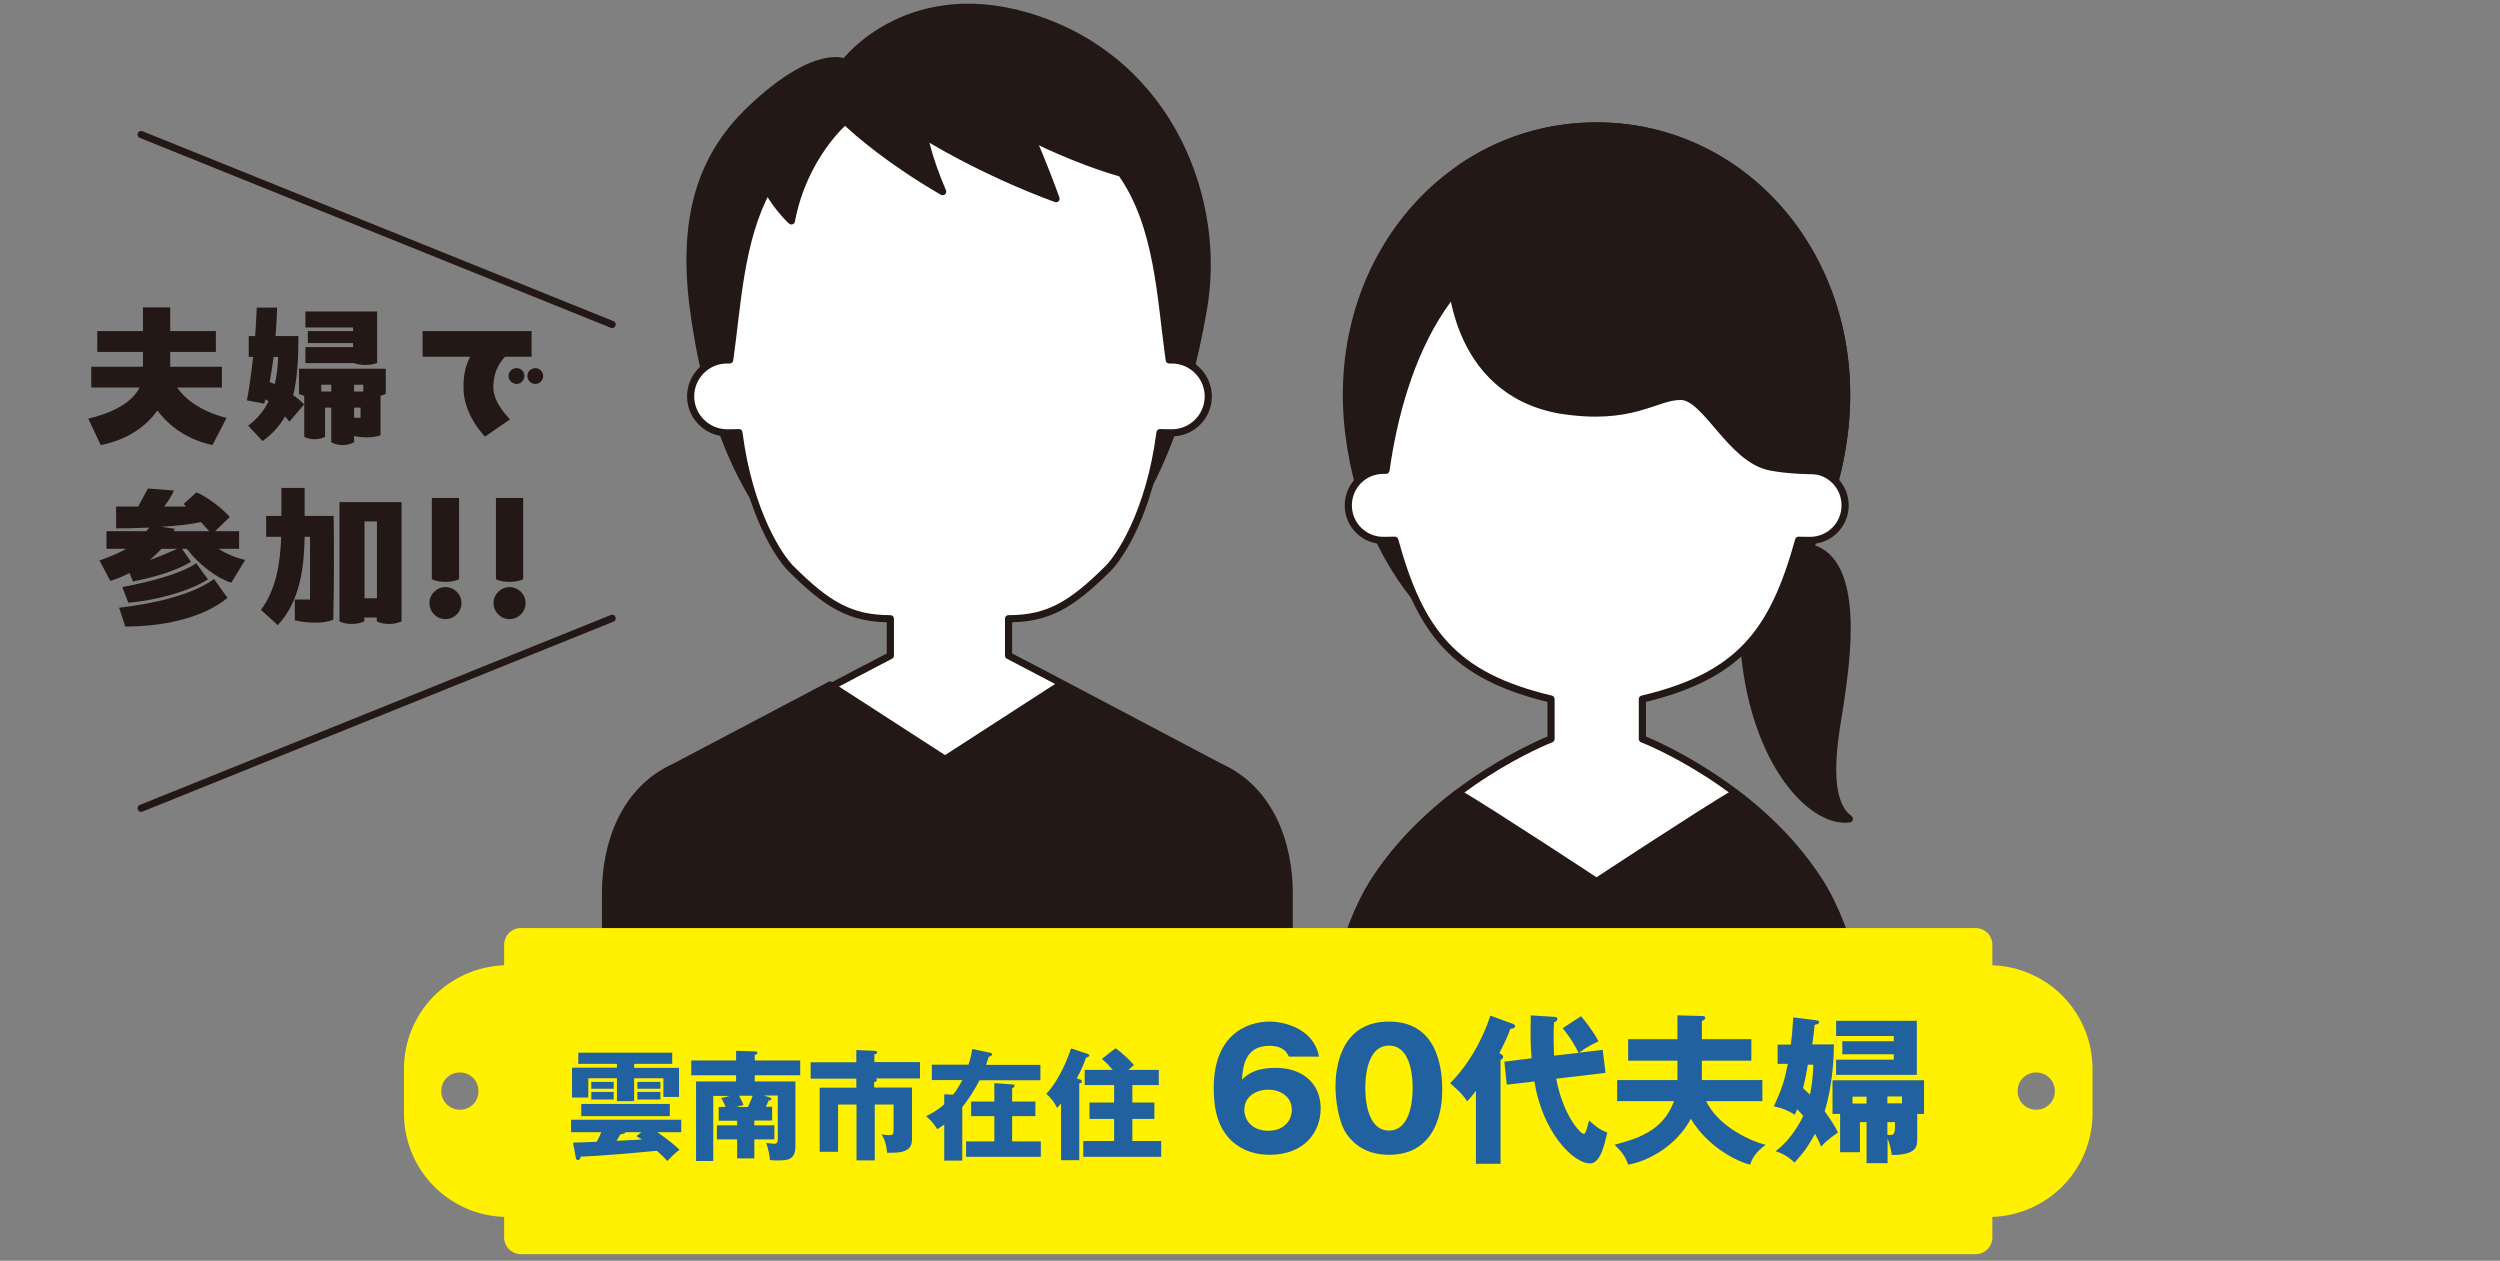
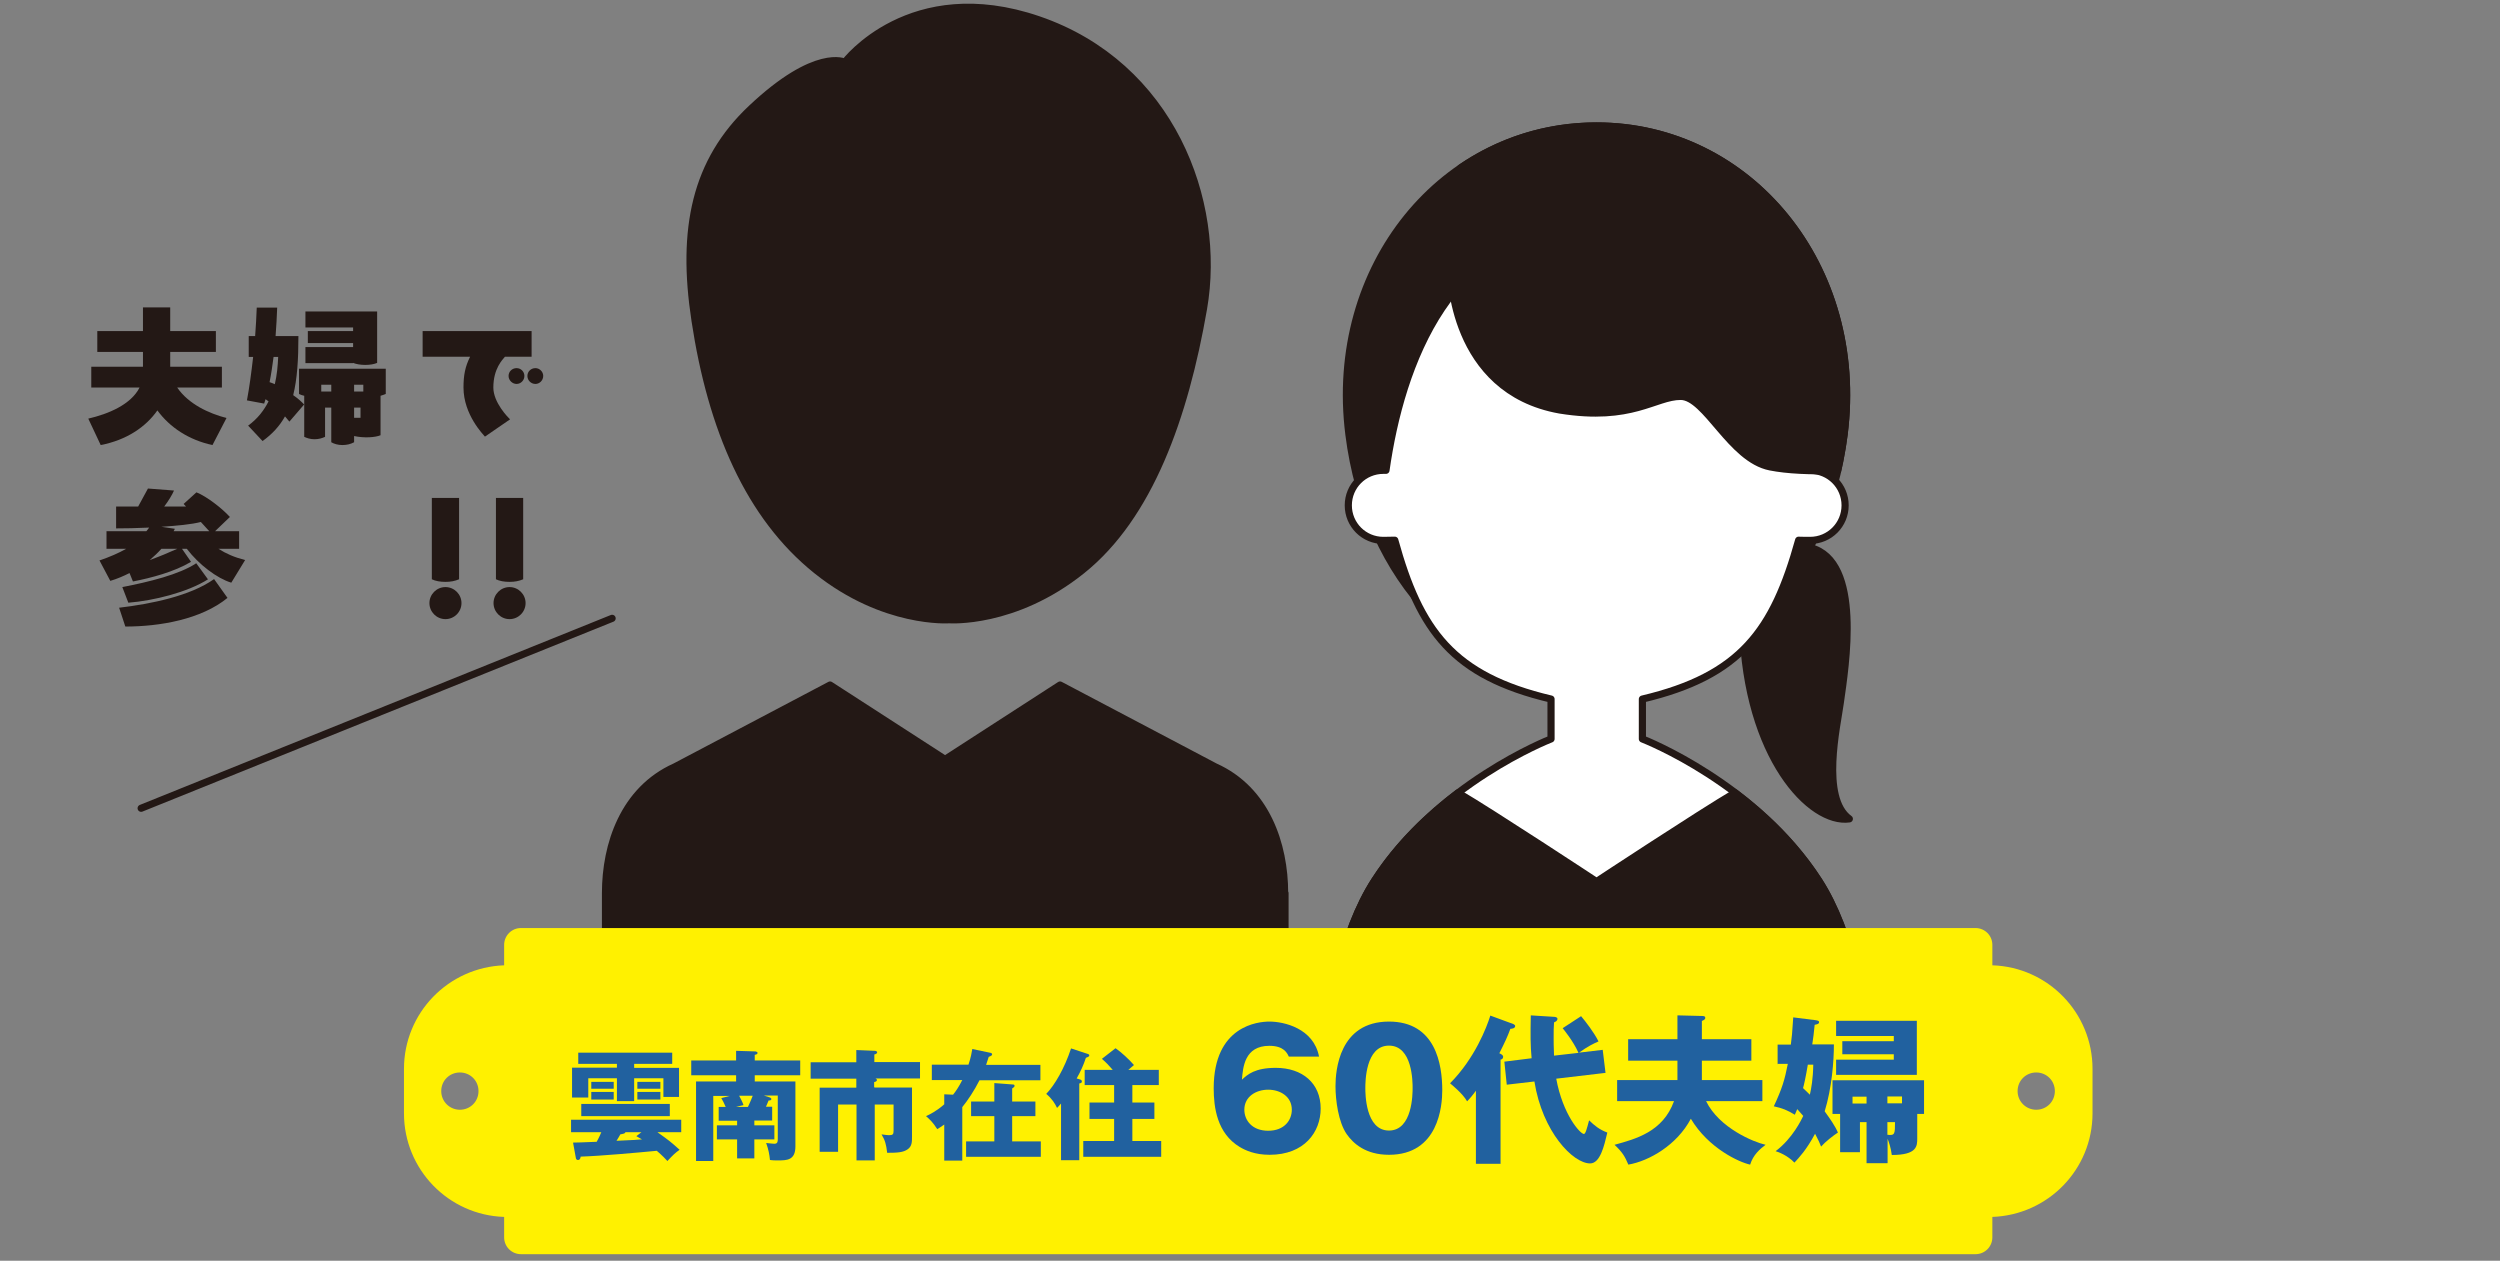
<svg xmlns="http://www.w3.org/2000/svg" width="349" height="176" viewBox="0 0 349 176" fill="none">
  <rect x="0" y="0" width="349" height="176" fill="#808080" stroke="none" />
  <path d="M97.027 44.736C99.32 59.893 104.577 72.085 114.002 79.636C123.426 87.187 132.515 86.516 132.515 86.516C132.515 86.516 141.604 87.187 151.028 79.636C160.452 72.085 165.374 58.215 168.003 43.113C170.632 28.012 163.416 9.08 144.987 2.759C127.062 -3.393 117.945 8.688 117.945 8.688C117.945 8.688 113.918 6.619 104.885 15.148C97.083 22.503 95.069 31.899 97.027 44.736Z" fill="#231815" stroke="#231815" stroke-linecap="round" stroke-linejoin="round" />
-   <path d="M117.946 16.91C117.946 16.91 112.185 21.776 110.479 30.837C110.479 30.837 108.661 29.215 107.123 26.502C103.292 33.578 102.956 42.582 101.866 50.245C101.754 50.245 101.614 50.245 101.502 50.245C98.677 50.245 96.412 52.538 96.412 55.334C96.412 58.131 98.706 60.424 101.502 60.424C101.698 60.424 102.984 60.424 103.152 60.396C104.634 71.75 108.885 77.847 110.395 79.357C115.513 84.475 118.785 86.376 124.294 86.376V91.522C123.986 91.634 94.818 107.043 94.818 107.043C87.659 110.259 85.114 117.893 85.114 124.689V168.65H179.973V124.689C179.973 117.893 177.428 110.259 170.269 107.043C170.269 107.043 141.101 91.634 140.793 91.522V86.376C146.302 86.376 149.574 84.447 154.692 79.357C156.202 77.847 160.453 71.75 161.935 60.396C162.131 60.396 163.389 60.424 163.585 60.424C166.41 60.424 168.675 58.131 168.675 55.334C168.675 52.538 166.382 50.245 163.585 50.245C163.473 50.245 163.333 50.245 163.222 50.245C162.019 41.715 161.739 31.508 156.538 24.181C149.882 22.28 144.037 19.231 144.037 19.231C144.037 19.231 145.464 22.335 147.421 27.733C136.654 23.762 129.02 18.896 129.02 18.896C129.02 18.896 129.467 21.776 131.593 26.754C124.322 22.531 119.819 18.644 118.03 16.938L117.946 16.91Z" fill="white" stroke="#231815" stroke-linecap="round" stroke-linejoin="round" />
  <path d="M179.331 124.687C179.331 117.891 176.786 110.257 169.627 107.041C169.627 107.041 156.707 100.217 147.982 95.631L131.93 106.006L115.877 95.631C107.152 100.217 94.232 107.041 94.232 107.041C87.073 110.257 84.528 117.891 84.528 124.687V168.648H179.387V124.687H179.331Z" fill="#231815" stroke="#231815" stroke-linecap="round" stroke-linejoin="round" />
  <path d="M243.262 87.412C243.262 87.412 243.933 74.241 252.714 76.45C260.041 78.296 257.608 93.089 256.909 98.067C256.461 101.367 254.14 111.407 258.167 114.315C252.77 115.07 243.849 105.702 243.29 87.44L243.262 87.412Z" fill="#231815" stroke="#231815" stroke-linecap="round" stroke-linejoin="round" />
  <path d="M222.874 95.773C241.303 95.773 254.922 80.728 257.439 60.649C260.404 37.158 244.212 17.582 222.874 17.582C201.536 17.582 185.344 37.158 188.309 60.649C190.826 80.728 204.473 95.773 222.874 95.773Z" fill="#231815" stroke="#231815" stroke-linecap="round" stroke-linejoin="round" />
  <path d="M183.525 167.98C183.525 167.98 182.574 137.33 191.915 122.899C200.668 109.392 216.105 103.324 216.524 103.156V97.591C202.821 94.347 198.207 88.082 194.711 75.414C194.544 75.414 193.313 75.442 193.117 75.442C190.405 75.442 188.223 73.261 188.223 70.548C188.223 67.835 190.405 65.654 193.117 65.654C193.229 65.654 193.369 65.654 193.481 65.654C195.55 51.084 202.402 31.341 222.901 31.341C243.399 31.341 250.279 51.084 252.32 65.654C252.432 65.654 252.544 65.654 252.684 65.654C255.396 65.654 257.578 67.835 257.578 70.548C257.578 73.261 255.396 75.442 252.684 75.442C252.516 75.442 251.257 75.442 251.09 75.414C247.566 88.082 242.98 94.347 229.277 97.591V103.156C229.696 103.324 245.133 109.392 253.886 122.899C263.227 137.33 262.276 167.98 262.276 167.98" fill="white" />
  <path d="M183.525 167.98C183.525 167.98 182.574 137.33 191.915 122.899C200.668 109.392 216.105 103.324 216.524 103.156V97.591C202.821 94.347 198.207 88.082 194.711 75.414C194.544 75.414 193.313 75.442 193.117 75.442C190.405 75.442 188.223 73.261 188.223 70.548C188.223 67.835 190.405 65.654 193.117 65.654C193.229 65.654 193.369 65.654 193.481 65.654C195.55 51.084 202.402 31.341 222.901 31.341C243.399 31.341 250.279 51.084 252.32 65.654C252.432 65.654 252.544 65.654 252.684 65.654C255.396 65.654 257.578 67.835 257.578 70.548C257.578 73.261 255.396 75.442 252.684 75.442C252.516 75.442 251.257 75.442 251.09 75.414C247.566 88.082 242.98 94.347 229.277 97.591V103.156C229.696 103.324 245.133 109.392 253.886 122.899C263.227 137.33 262.276 167.98 262.276 167.98" stroke="#231815" stroke-linecap="round" stroke-linejoin="round" />
  <path d="M242.197 110.679C237.303 113.559 222.873 123.067 222.873 123.067C222.873 123.067 208.442 113.559 203.548 110.679C199.493 113.755 195.215 117.782 191.915 122.9C182.574 137.33 183.525 167.98 183.525 167.98H262.248C262.248 167.98 263.199 137.33 253.858 122.9C250.558 117.782 246.28 113.727 242.225 110.679H242.197Z" fill="#231815" stroke="#231815" stroke-linecap="round" stroke-linejoin="round" />
  <path d="M222.873 17.582C215.798 17.582 209.31 19.735 203.884 23.455C203.073 27.678 202.542 32.46 202.542 37.941C202.542 37.941 202.542 54.524 217.755 57.237C227.823 58.859 231.067 55.335 234.618 55.335C238.17 55.335 241.582 64.088 247.119 65.179C249.496 65.654 252.712 65.794 256.543 65.683C256.907 64.032 257.214 62.355 257.438 60.649C260.402 37.158 244.21 17.582 222.873 17.582Z" fill="#231815" stroke="#231815" stroke-linecap="round" stroke-linejoin="round" />
  <path d="M278.133 134.757V131.904C278.133 130.59 277.07 129.555 275.784 129.555H72.727C71.413 129.555 70.378 130.618 70.378 131.904V134.757C62.604 135.036 56.395 141.384 56.395 149.215V155.423C56.395 163.253 62.604 169.629 70.378 169.881V172.734C70.378 174.048 71.441 175.083 72.727 175.083H275.784C277.098 175.083 278.133 174.02 278.133 172.734V169.881C285.907 169.602 292.116 163.253 292.116 155.423V149.215C292.116 141.384 285.907 135.008 278.133 134.757ZM64.198 154.92C62.772 154.92 61.597 153.773 61.597 152.319C61.597 150.865 62.744 149.718 64.198 149.718C65.652 149.718 66.799 150.865 66.799 152.319C66.799 153.773 65.652 154.92 64.198 154.92ZM284.257 154.92C282.831 154.92 281.656 153.773 281.656 152.319C281.656 150.865 282.803 149.718 284.257 149.718C285.712 149.718 286.858 150.865 286.858 152.319C286.858 153.773 285.712 154.92 284.257 154.92Z" fill="#FFF100" />
  <path d="M79.97 159.506C80.502 159.506 81.173 159.478 83.298 159.394C83.354 159.282 83.69 158.695 83.942 158.052H79.719V156.318H95.1V158.052H91.772C93.45 159.254 93.534 159.31 94.876 160.513C94.289 160.904 93.897 161.296 93.17 162.079C92.946 161.827 92.499 161.351 91.688 160.652C89.003 160.904 83.83 161.379 81.061 161.463C81.005 161.911 80.781 161.939 80.67 161.939C80.502 161.939 80.39 161.771 80.39 161.659L79.998 159.506H79.97ZM88.528 149.075H94.792V153.13H92.611V150.529H88.528V153.717H86.123V150.529H82.124V153.213H79.859V149.047H86.123V148.515H80.725V146.949H93.841V148.515H88.528V149.047V149.075ZM93.506 154.108V155.814H81.145V154.108H93.506ZM85.675 151.032V151.983H82.543V151.032H85.675ZM85.675 152.43V153.493H82.543V152.43H85.675ZM89.591 158.052H87.297C87.297 158.247 87.018 158.275 86.598 158.359C86.458 158.583 86.319 158.89 86.067 159.254C88.696 159.142 88.975 159.114 89.618 159.058C89.171 158.807 89.143 158.779 88.835 158.611L89.618 157.996L89.591 158.052ZM92.191 151.032V151.983H88.975V151.032H92.191ZM92.191 152.43V153.493H88.975V152.43H92.191Z" fill="#21619F" />
  <path d="M105.306 157.098H108.103V159.056H105.306V161.713H102.901V159.056H100.077V157.098H102.901V156.455H100.328V154.526H101.307C101.027 153.91 100.972 153.771 100.692 153.295L101.894 152.988H99.573V162.076H97.168V150.974H102.761V150.107H96.497V148.038H102.761V146.695L105.474 146.779C105.474 146.779 105.754 146.835 105.754 146.975C105.754 147.171 105.614 147.199 105.362 147.254V148.038H111.71V150.107H105.362V150.974H111.039V160.035C111.039 161.992 109.837 161.992 108.578 161.992C108.075 161.992 107.879 161.992 107.487 161.936C107.404 161.125 107.292 160.51 106.956 159.559C107.236 159.587 107.907 159.671 108.103 159.671C108.578 159.671 108.578 159.308 108.578 159V152.932H106.621L107.487 153.211C107.487 153.211 107.683 153.323 107.683 153.407C107.683 153.631 107.432 153.631 107.292 153.631C107.152 154.022 107.04 154.218 106.928 154.498H107.795V156.427H105.306V157.07V157.098ZM103.181 152.96C103.433 153.435 103.628 153.798 103.796 154.274C103.433 154.358 103.153 154.414 102.761 154.526H104.411C104.411 154.526 104.803 153.715 105.082 152.96H103.181Z" fill="#21619F" />
  <path d="M122.142 151.815H127.316V158.695C127.316 159.394 127.316 160.009 126.728 160.429C126.113 160.876 125.302 160.932 123.848 160.932C123.708 159.73 123.568 159.226 123.065 158.359C123.68 158.443 123.876 158.471 124.1 158.471C124.631 158.471 124.743 158.359 124.743 157.856V154.193H122.114V161.995H119.569V154.193H116.996V160.792H114.424V151.843H119.541V150.585H113.165V148.292H119.541V146.586L122.198 146.698C122.198 146.698 122.45 146.754 122.45 146.894C122.45 147.089 122.226 147.173 122.058 147.201V148.264H128.434V150.557H122.226C122.226 150.557 122.422 150.669 122.422 150.753C122.422 150.949 122.198 151.033 122.03 151.06V151.788L122.142 151.815Z" fill="#21619F" />
  <path d="M145.241 148.653V150.806H136.739C135.984 152.289 135.145 153.547 134.334 154.554V162.021H131.817V156.987C131.37 157.294 131.174 157.434 130.839 157.63C130.223 156.651 129.776 156.26 129.272 155.812C129.72 155.616 130.755 155.113 131.817 154.162V152.764L133.048 152.82C133.467 152.289 133.831 151.757 134.334 150.778H130.083V148.625H135.201C135.537 147.618 135.649 146.947 135.732 146.444L138.277 146.975C138.417 147.003 138.501 147.087 138.501 147.199C138.501 147.311 138.361 147.423 138.026 147.535C137.83 148.178 137.746 148.401 137.662 148.653H145.241ZM144.542 153.771V155.812H141.298V159.336H145.297V161.489H134.866V159.336H138.809V155.812H135.565V153.771H138.809V151.198L141.409 151.394C141.549 151.394 141.633 151.45 141.633 151.59C141.633 151.729 141.493 151.813 141.298 151.953V153.771H144.542Z" fill="#21619F" />
  <path d="M150.666 150.667C150.806 150.695 151.03 150.75 151.03 150.974C151.03 151.17 150.89 151.198 150.666 151.254V161.965H148.121V154.05C147.981 154.246 147.674 154.554 147.562 154.666C147.282 154.05 146.807 153.323 146.052 152.708C147.226 151.506 148.597 149.157 149.519 146.36L151.729 147.087C151.924 147.143 152.064 147.199 152.064 147.339C152.064 147.507 151.813 147.59 151.589 147.674C151.253 148.709 150.862 149.548 150.302 150.555L150.694 150.667H150.666ZM161.768 149.352V151.478H158.077V153.911H161.153V156.204H158.077V159.28H162.104V161.489H151.225V159.28H155.532V156.204H152.092V153.911H155.532V151.478H151.421V149.352H155.336C154.721 148.653 154.469 148.373 153.826 147.814L155.728 146.332C156.511 146.863 157.657 147.926 158.301 148.681C157.993 148.933 157.825 149.073 157.518 149.352H161.74H161.768Z" fill="#21619F" />
  <path d="M179.919 147.506C179.695 147.031 179.248 145.996 177.206 145.996C173.738 145.996 173.515 148.988 173.375 150.722C174.158 149.995 175.193 149.072 178.101 149.072C181.82 149.072 184.365 151.226 184.365 154.749C184.365 158.021 182.1 161.209 177.234 161.209C175.137 161.209 173.822 160.566 173.067 160.119C169.907 158.217 169.432 154.609 169.432 151.925C169.432 143.172 175.668 142.612 177.206 142.612C179.22 142.612 183.386 143.535 184.141 147.506H179.891H179.919ZM180.338 154.917C180.338 153.071 178.716 152.121 177.038 152.121C175.36 152.121 173.71 153.071 173.71 154.917C173.71 156.371 174.773 157.853 177.038 157.853C179.303 157.853 180.338 156.371 180.338 154.917Z" fill="#21619F" />
  <path d="M201.34 152.204C201.34 154.358 200.837 161.209 193.901 161.209C190.657 161.209 188.923 159.643 188.001 158.329C186.826 156.623 186.435 153.575 186.435 151.617C186.435 149.464 186.938 142.612 193.901 142.612C200.417 142.612 201.34 148.569 201.34 152.204ZM190.601 151.897C190.601 152.624 190.601 157.825 193.901 157.825C197.201 157.825 197.201 152.652 197.201 151.897C197.201 151.058 197.201 145.968 193.901 145.968C190.601 145.968 190.601 151.086 190.601 151.897Z" fill="#21619F" />
  <path d="M209.505 162.469H206.037V152.262C205.646 152.821 205.198 153.352 204.807 153.744C204.192 152.653 202.681 151.451 202.43 151.227C205.897 147.731 207.547 143.397 208.051 141.775L211.239 142.949C211.239 142.949 211.518 143.061 211.518 143.229C211.518 143.592 210.987 143.62 210.847 143.62C210.428 144.767 210.092 145.466 209.309 147.032C209.589 147.172 209.84 147.284 209.84 147.535C209.84 147.787 209.645 147.899 209.477 147.927V162.497L209.505 162.469ZM220.355 146.976C219.628 145.326 218.258 143.676 218.146 143.536L220.719 141.858C221.334 142.585 222.565 144.18 223.152 145.382C222.509 145.662 221.67 146.053 220.439 146.948L223.739 146.557L224.131 149.773L217.251 150.584C218.174 155.617 220.607 158.302 221.111 158.302C221.334 158.302 221.502 157.659 221.838 156.4C222.593 157.128 223.264 157.687 224.383 158.106C223.935 160.008 223.376 162.413 221.977 162.413C219.6 162.413 215.322 158.022 214.203 150.975L210.344 151.423L210.008 148.207L213.812 147.731C213.644 145.941 213.644 144.459 213.7 141.747L216.832 141.942C217.084 141.942 217.419 141.998 217.419 142.222C217.419 142.502 217.195 142.613 216.944 142.725C216.888 143.424 216.888 143.9 216.888 144.963C216.888 145.186 216.888 146.249 216.944 147.368L220.383 146.976H220.355Z" fill="#21619F" />
  <path d="M234.254 141.747L237.582 141.83C237.777 141.83 238.057 141.83 238.057 142.11C238.057 142.306 237.833 142.418 237.582 142.53V145.074H244.489V148.067H237.582V150.779H246.027V153.716H238.169C239.987 157.463 244.825 159.449 246.475 159.812C245.692 160.4 244.741 161.211 244.321 162.581C242.839 162.273 238.504 160.316 236.043 156.177C234.114 159.84 230.227 162.077 227.318 162.581C226.815 161.406 226.507 160.875 225.389 159.812C228.353 159.001 232.156 157.994 233.694 153.716H225.752V150.779H234.17V148.067H227.29V145.074H234.17V141.747H234.254Z" fill="#21619F" />
  <path d="M248.154 148.597V145.828H250C250.14 144.766 250.196 144.29 250.336 142.025L253.44 142.416C253.719 142.472 253.943 142.472 253.943 142.696C253.943 142.948 253.636 143.004 253.328 143.06C253.216 144.206 253.132 144.905 252.992 145.8H256.013C256.013 148.093 255.733 151.869 254.726 155.141C255.481 156.203 256.152 157.126 256.572 158.105C255.957 158.497 254.81 159.391 254.223 160.063C254.055 159.615 253.859 159.168 253.384 158.273C252.153 160.566 251.147 161.601 250.503 162.3C249.497 161.265 248.266 160.818 247.875 160.706C250.28 158.888 251.482 156.287 251.734 155.784C251.454 155.476 251.314 155.308 250.895 154.833C250.746 155.169 250.634 155.43 250.559 155.616C249.497 154.973 248.798 154.693 247.623 154.442C248.798 151.925 249.133 150.778 249.581 148.513H248.182L248.154 148.597ZM252.377 148.597C252.097 150.303 251.818 151.533 251.706 151.897C251.93 152.12 252.237 152.4 252.657 152.82C252.853 151.981 253.104 150.582 253.132 148.625H252.377V148.597ZM263.479 162.384H260.571V156.651H259.648V160.846H256.88V155.504H255.817V150.806H268.597V155.504H267.646V158.916C267.646 159.979 267.646 161.237 264.095 161.237C263.955 160.174 263.675 159.391 263.507 158.972V162.356L263.479 162.384ZM257.187 147.199V145.353H264.374V144.626H256.32V142.5H267.59V150.051H256.32V147.926H264.374V147.171H257.187V147.199ZM260.571 153.099H258.613V154.05H260.571V153.099ZM263.479 154.022H265.521V153.071H263.479V154.022ZM263.479 158.413C264.542 158.553 264.542 158.273 264.542 156.651H263.479V158.413Z" fill="#21619F" />
  <path d="M24.74 54.104C26.334 56.425 29.158 57.711 31.619 58.354L29.662 62.13C26.39 61.431 23.705 59.669 21.971 57.292C20.349 59.613 17.665 61.431 14.057 62.13L12.323 58.438C15.12 57.795 18.28 56.481 19.482 54.104H12.743V51.195H19.958V49.126H13.582V46.218H19.958V42.917H23.761V46.218H30.137V49.126H23.761V51.195H30.976V54.104H24.684H24.74Z" fill="#231815" />
  <path d="M42.442 56.48L40.4 58.857L39.785 58.13C39.058 59.444 38.023 60.591 36.653 61.57L34.639 59.416C35.954 58.466 36.849 57.291 37.492 56.033L37.072 55.725L36.877 56.34L34.472 55.893C34.807 54.131 35.087 52.034 35.339 49.824H34.723V46.916H35.618C35.73 45.546 35.786 44.203 35.842 42.945H38.694C38.639 44.231 38.583 45.574 38.471 46.916H41.659C41.659 50.216 41.491 52.901 40.932 55.166C41.547 55.585 42.078 56.061 42.442 56.452V56.48ZM38.359 53.656C38.666 52.369 38.778 51.083 38.834 49.824H38.191C38.023 51.083 37.855 52.257 37.632 53.348C37.883 53.432 38.107 53.516 38.359 53.628V53.656ZM53.852 51.474V54.998C53.6 55.11 53.376 55.166 53.124 55.25V60.759C52.397 61.066 50.831 61.178 49.433 60.871V61.738C48.958 61.989 48.454 62.129 47.783 62.129C47.168 62.129 46.637 61.961 46.245 61.738V56.9H45.378V60.983C44.959 61.178 44.483 61.318 43.896 61.318C43.309 61.318 42.833 61.15 42.47 60.983V55.25C42.19 55.194 41.966 55.11 41.743 54.998V51.474H53.852ZM49.293 50.691H42.638V48.454H49.293V47.895H42.973V46.217H49.293V45.713H42.638V43.476H52.649V50.663C52.174 50.859 51.614 50.943 50.971 50.943C50.328 50.943 49.713 50.831 49.293 50.663V50.691ZM46.245 54.662V53.712H44.847V54.662H46.245ZM50.719 54.662V53.712H49.433V54.662H50.719ZM49.433 56.9V58.326H50.328V56.9H49.433Z" fill="#231815" />
  <path d="M71.192 58.549L67.696 60.954C67.501 60.702 64.704 57.906 64.704 54.102C64.704 52.397 64.928 51.194 65.627 49.796H58.999V46.216H74.212V49.796H70.493C70.185 50.187 68.871 51.418 68.871 54.102C68.871 56.2 70.94 58.297 71.192 58.521V58.549ZM73.206 52.48C73.206 53.096 72.702 53.599 72.115 53.599C71.528 53.599 70.996 53.096 70.996 52.48C70.996 51.865 71.499 51.39 72.115 51.39C72.73 51.39 73.206 51.893 73.206 52.48ZM75.834 52.48C75.834 53.096 75.331 53.599 74.743 53.599C74.128 53.599 73.625 53.096 73.625 52.48C73.625 51.865 74.128 51.39 74.743 51.39C75.331 51.39 75.834 51.893 75.834 52.48Z" fill="#231815" />
  <path d="M34.219 78.182L32.289 81.342C30.331 80.755 27.759 78.825 26.081 76.616H25.409L26.668 78.433C24.319 79.832 21.131 80.671 18.558 81.174L18.082 79.999C17.244 80.419 16.349 80.811 15.398 81.09L13.888 78.238C15.37 77.734 16.572 77.203 17.607 76.616H14.867V74.155H20.432C20.571 73.987 20.711 73.819 20.823 73.651C19.061 73.735 17.411 73.763 16.209 73.763V70.715H19.285L20.655 68.198L24.291 68.478C24.039 69.065 23.536 69.904 22.921 70.715H25.969L25.633 70.352L27.423 68.73C28.905 69.317 31.058 71.023 32.093 72.169L30.024 74.155H33.38V76.616H30.499C31.562 77.287 32.681 77.79 34.219 78.182ZM29.884 80.838L31.758 83.467C28.094 86.46 22.333 87.466 17.495 87.466L16.628 84.838C21.131 84.306 26.584 83.188 29.884 80.838ZM29.045 80.867C26.192 82.684 21.438 83.859 17.915 84.138L17.076 81.957C20.823 81.23 25.046 80.195 27.395 78.629L29.045 80.894V80.867ZM24.738 76.616H22.529C22.026 77.175 21.494 77.678 20.907 78.182C22.305 77.678 23.62 77.119 24.738 76.616ZM24.403 73.847L24.235 74.155H29.213L28.038 72.868C26.752 73.204 24.654 73.4 22.529 73.54L24.403 73.819V73.847Z" fill="#231815" />
-   <path d="M42.497 72.028H46.58C46.636 75.888 46.636 82.571 46.524 86.514C45.406 87.018 43.252 87.074 41.155 86.598V83.69H43.28V74.937H42.525C42.469 78.768 42.022 83.83 38.778 87.27L36.429 85.144C38.61 82.208 39.141 78.377 39.253 74.937H37.156V72.028H39.281V68.113H42.525V72.028H42.497ZM47.419 70.099H56.06V86.738C55.501 86.99 54.998 87.102 54.327 87.102C53.655 87.102 53.04 86.99 52.593 86.738V86.207H50.859V86.738C50.3 86.99 49.796 87.102 49.125 87.102C48.454 87.102 47.839 86.99 47.391 86.738V70.099H47.419ZM50.887 72.784V83.522H52.621V72.784H50.887Z" fill="#231815" />
  <path d="M59.948 84.194C59.948 82.963 60.955 81.956 62.185 81.956C63.416 81.956 64.423 82.963 64.423 84.194C64.423 85.424 63.416 86.431 62.185 86.431C60.955 86.431 59.948 85.424 59.948 84.194ZM60.284 80.866V69.512H64.087V80.866C63.5 81.117 62.913 81.229 62.185 81.229C61.458 81.229 60.787 81.117 60.284 80.866Z" fill="#231815" />
  <path d="M68.897 84.194C68.897 82.963 69.904 81.956 71.135 81.956C72.365 81.956 73.372 82.963 73.372 84.194C73.372 85.424 72.365 86.431 71.135 86.431C69.904 86.431 68.897 85.424 68.897 84.194ZM69.233 80.866V69.512H73.036V80.866C72.449 81.117 71.862 81.229 71.135 81.229C70.408 81.229 69.736 81.117 69.233 80.866Z" fill="#231815" />
-   <path d="M19.704 18.784L85.451 45.295" stroke="#231815" stroke-linecap="round" stroke-linejoin="round" />
  <path d="M19.704 112.832L85.451 86.321" stroke="#231815" stroke-linecap="round" stroke-linejoin="round" />
</svg>